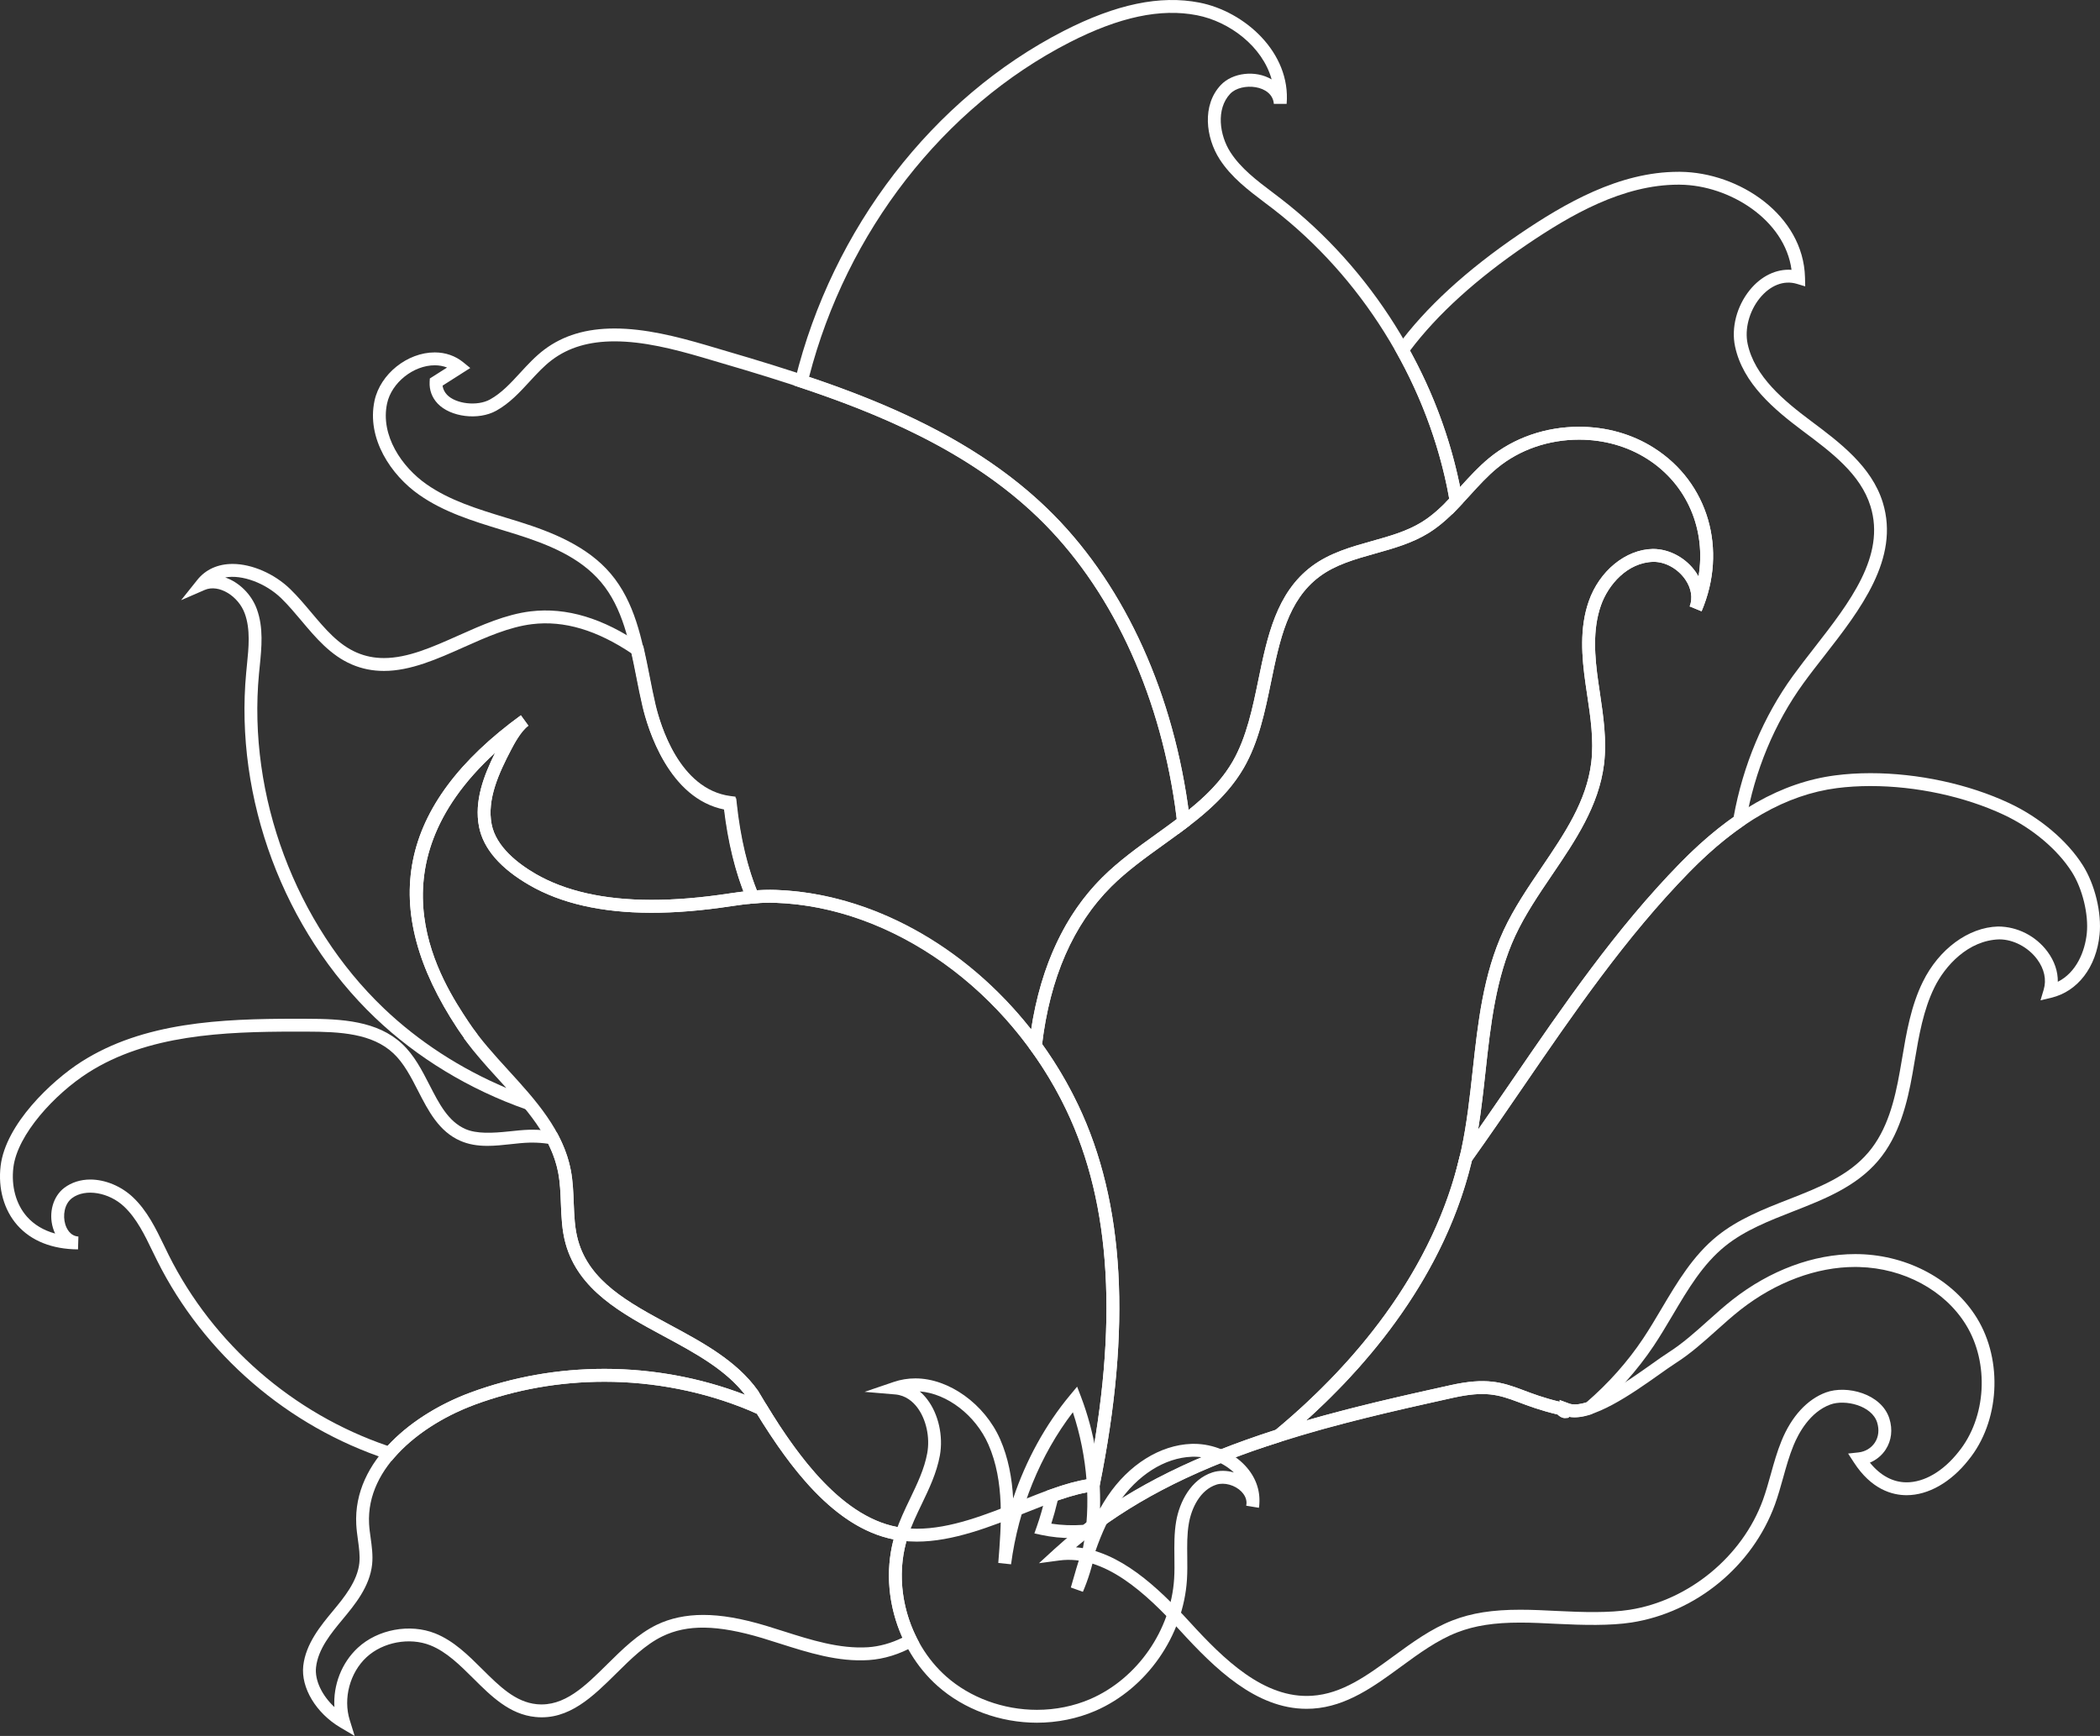
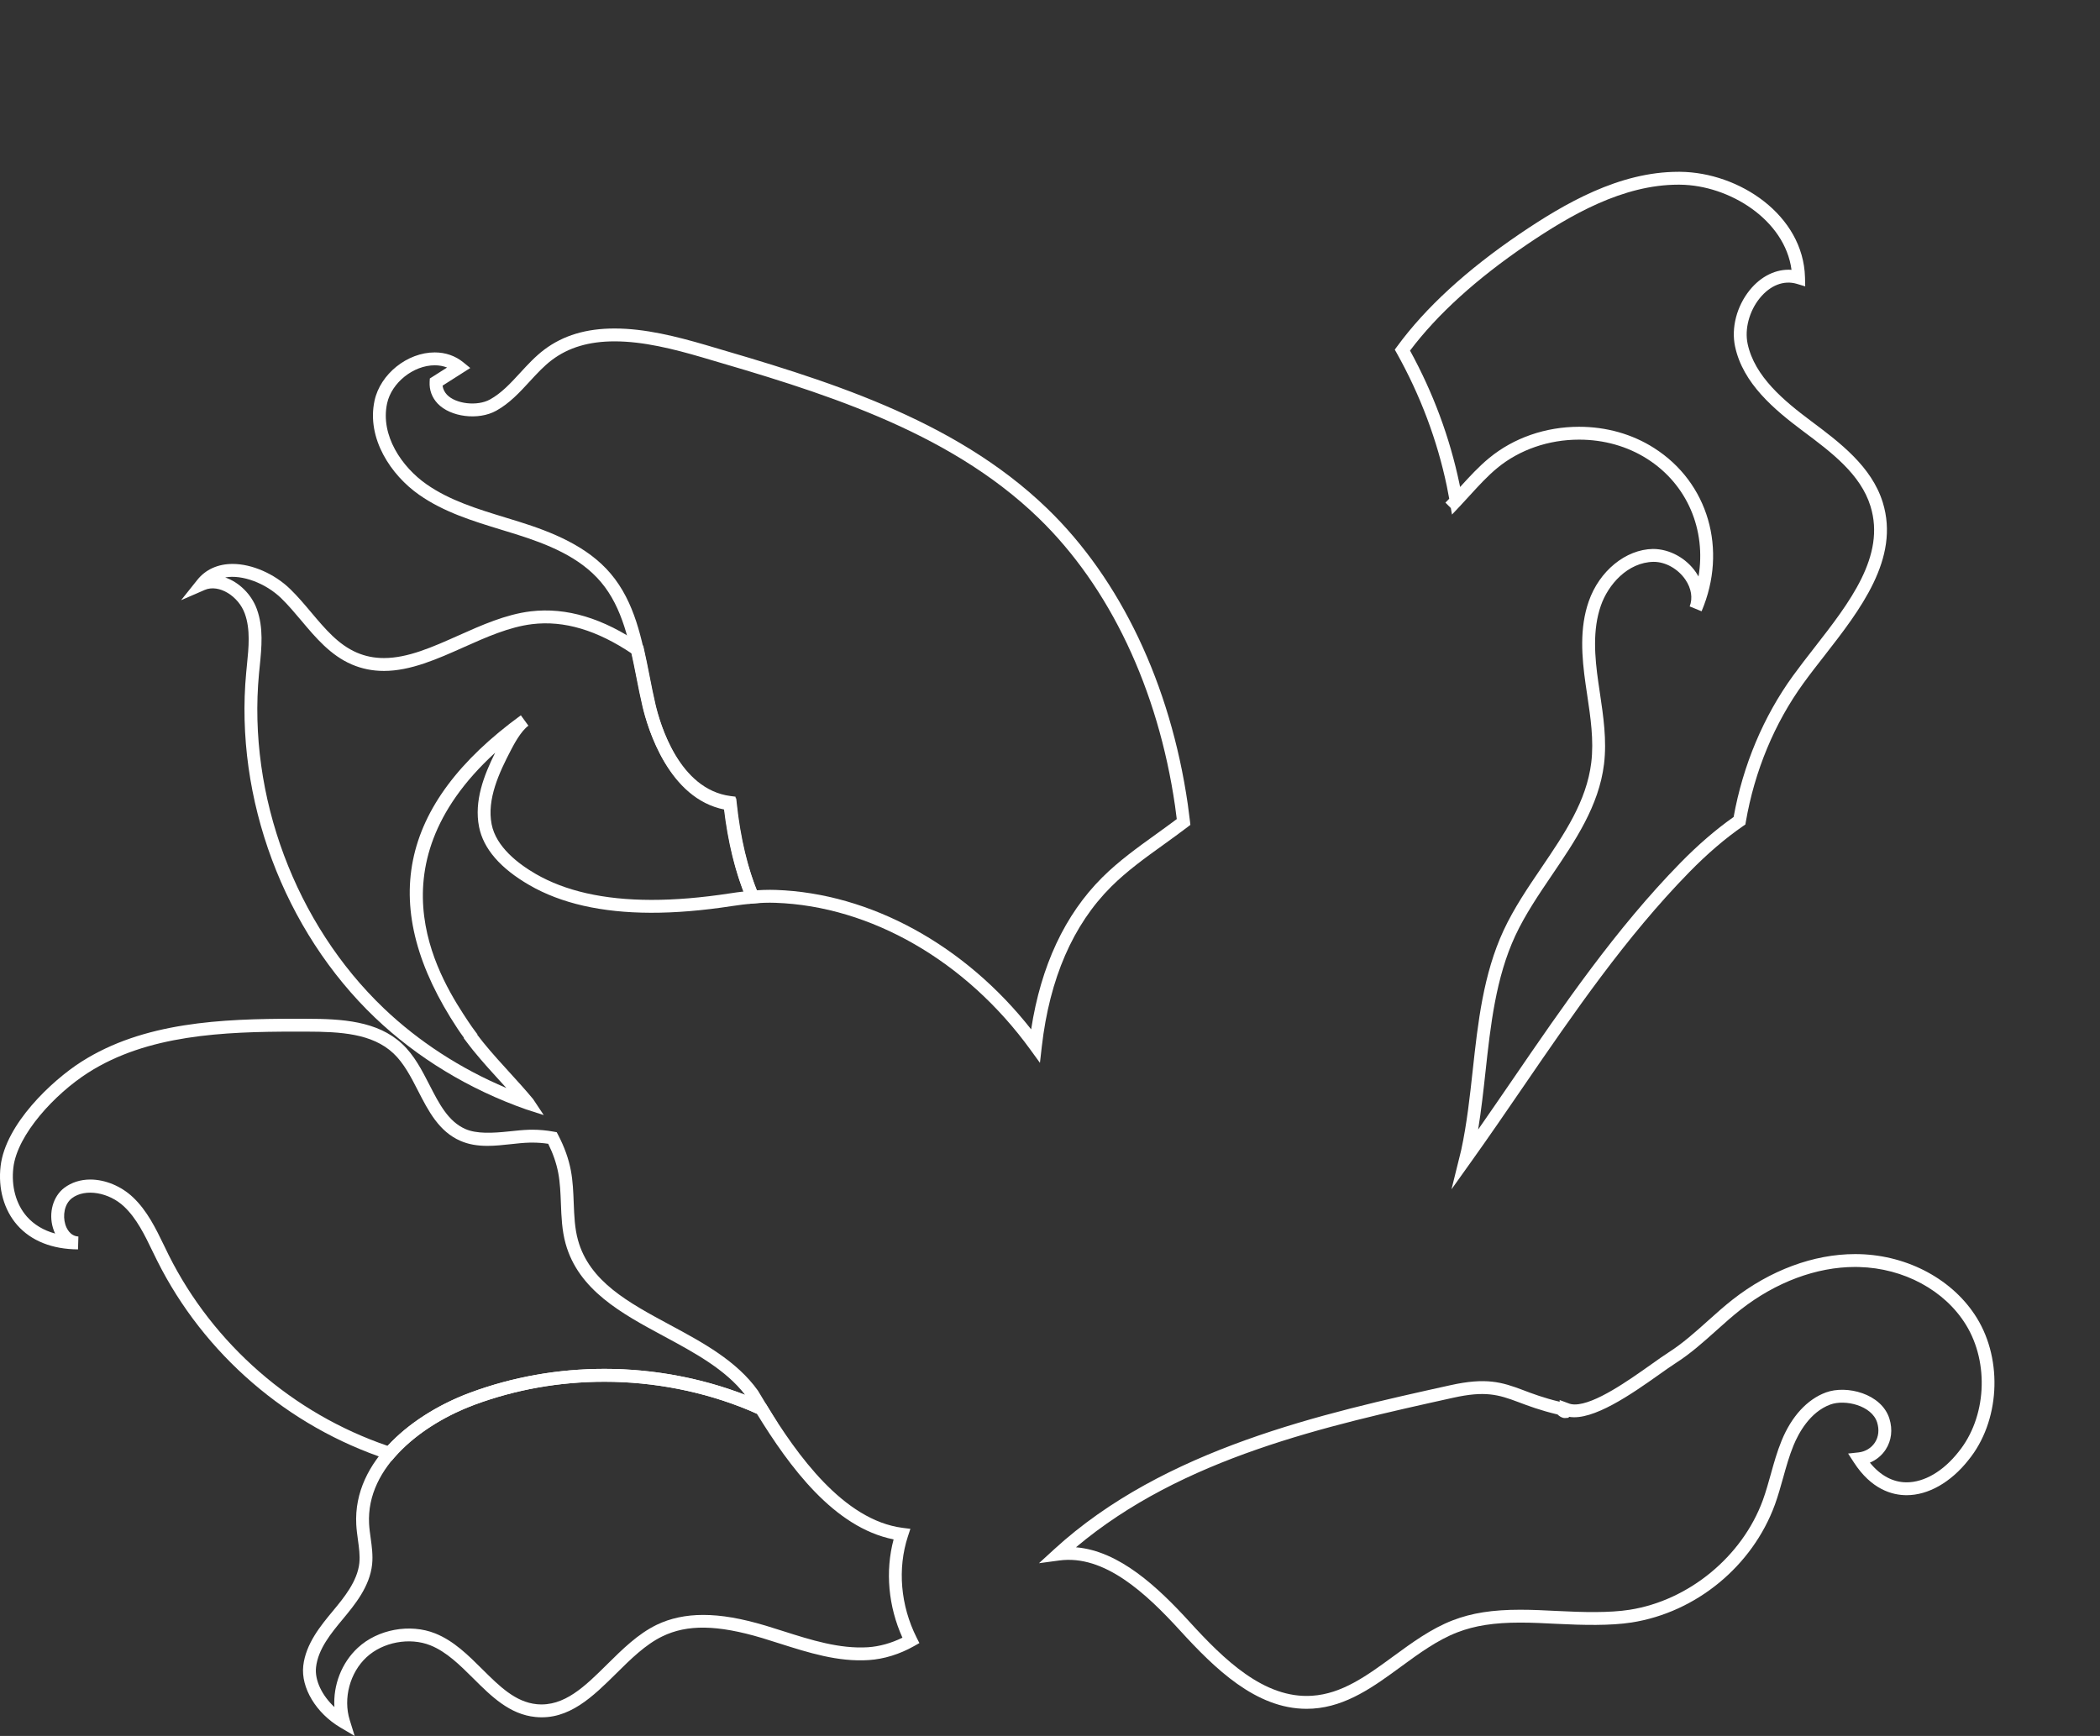
<svg xmlns="http://www.w3.org/2000/svg" width="127" height="105" viewBox="0 0 127 105" fill="none">
  <rect x="0" y="0" width="127" height="105" fill="#333333" stroke="none" />
  <path d="M5.46 71.345C6.362 71.345 7.323 71.743 8.033 72.41C8.903 73.23 9.421 74.305 9.924 75.342L10.2 75.91C12.895 81.303 17.711 85.498 23.443 87.454C24.67 86.118 26.431 84.981 28.43 84.238C31.012 83.282 33.747 82.797 36.56 82.797C39.47 82.797 42.397 83.34 45.061 84.369C43.886 82.835 41.982 81.81 40.139 80.817C37.607 79.452 34.987 78.042 34.205 75.221C33.982 74.415 33.951 73.587 33.921 72.787C33.896 72.145 33.873 71.54 33.76 70.942C33.648 70.36 33.45 69.782 33.154 69.183C32.834 69.135 32.511 69.111 32.19 69.111L32.047 69.112C31.662 69.121 31.271 69.164 30.881 69.207C30.422 69.257 29.948 69.309 29.48 69.309C28.842 69.309 28.324 69.213 27.85 69.008C26.545 68.445 25.904 67.191 25.282 65.978C24.86 65.154 24.423 64.302 23.789 63.71C22.506 62.507 20.58 62.403 18.554 62.399L17.874 62.398C13.494 62.398 8.917 62.591 5.33 64.883C3.317 66.17 1.05 68.616 0.809 70.616C0.672 71.758 0.969 72.843 1.626 73.587C2.056 74.075 2.634 74.421 3.334 74.613C3.283 74.508 3.239 74.396 3.204 74.276C2.927 73.356 3.211 72.356 3.892 71.844C4.329 71.517 4.872 71.345 5.46 71.345ZM23.685 88.355L23.441 88.274C17.409 86.29 12.331 81.911 9.506 76.257L9.224 75.683C8.754 74.707 8.266 73.698 7.501 72.977C6.6 72.127 5.165 71.864 4.358 72.468C3.882 72.824 3.792 73.535 3.948 74.053C4.011 74.265 4.216 74.761 4.741 74.792L4.718 75.57C3.152 75.562 1.882 75.055 1.044 74.102C0.241 73.191 -0.126 71.886 0.038 70.522C0.342 67.996 3.119 65.374 4.912 64.227C8.675 61.822 13.38 61.62 17.874 61.62L18.556 61.622C20.657 61.624 22.832 61.746 24.32 63.141C25.052 63.826 25.52 64.741 25.973 65.623C26.558 66.764 27.109 67.841 28.157 68.295C28.828 68.584 29.767 68.543 30.796 68.433C31.21 68.389 31.621 68.344 32.028 68.333L32.19 68.331C32.621 68.331 33.055 68.371 33.48 68.449L33.668 68.483L33.756 68.651C34.136 69.38 34.387 70.083 34.523 70.796C34.647 71.452 34.672 72.116 34.696 72.757C34.727 73.547 34.756 74.295 34.955 75.011C35.647 77.513 38.007 78.785 40.508 80.132C42.498 81.203 44.556 82.312 45.84 84.118C46.024 84.428 46.196 84.715 46.374 85.005L47.03 86.077L45.704 85.483C45.564 85.418 45.424 85.356 45.283 85.297C42.575 84.171 39.559 83.576 36.56 83.576C33.84 83.576 31.195 84.043 28.7 84.967C26.726 85.701 25.004 86.835 23.854 88.16L23.685 88.355Z" fill="white" />
  <path d="M100.008 33.983C98.426 34.008 97.25 35.373 96.814 36.632C96.305 38.09 96.439 39.724 96.661 41.273L96.756 41.917C96.964 43.321 97.182 44.772 97.004 46.225C96.695 48.743 95.257 50.864 93.867 52.913C93.064 54.097 92.234 55.321 91.638 56.6C90.458 59.141 90.143 62.023 89.839 64.811C89.713 65.967 89.582 67.151 89.392 68.322C90.091 67.319 90.782 66.311 91.474 65.303C94.549 60.813 97.729 56.172 101.602 52.213C102.676 51.114 103.766 50.173 104.843 49.416C105.407 46.289 106.647 43.337 108.438 40.868C108.843 40.31 109.282 39.746 109.727 39.175C111.851 36.448 114.049 33.629 113.121 30.622C112.521 28.678 110.756 27.358 109.05 26.084C107.307 24.779 105.407 23.201 104.93 20.957C104.69 19.829 105.03 18.523 105.816 17.548C106.509 16.694 107.422 16.258 108.344 16.32C107.944 13.296 104.586 11.2 101.605 11.171L101.503 11.17C98.138 11.17 94.984 13.001 92.342 14.791C89.296 16.86 86.92 19.017 85.273 21.206C86.671 23.756 87.675 26.459 88.259 29.247C88.272 29.317 88.287 29.386 88.302 29.457C88.308 29.45 88.316 29.441 88.324 29.432C88.867 28.837 89.428 28.221 90.069 27.696C91.547 26.482 93.476 25.814 95.498 25.814C97.146 25.814 98.712 26.257 100.028 27.096C103.308 29.179 104.492 33.242 102.905 36.974L102.186 36.68C102.38 36.177 102.286 35.587 101.926 35.06C101.479 34.405 100.725 33.983 100.008 33.983ZM87.781 71.936L88.303 69.83C88.328 69.735 88.351 69.641 88.372 69.544C88.711 67.973 88.892 66.323 89.066 64.726C89.378 61.875 89.7 58.928 90.933 56.272C91.556 54.934 92.404 53.684 93.225 52.476C94.624 50.411 95.947 48.461 96.233 46.129C96.398 44.782 96.189 43.385 95.987 42.033L95.891 41.383C95.656 39.737 95.516 37.991 96.08 36.376C96.718 34.536 98.315 33.231 99.964 33.204C99.965 33.204 99.965 33.204 99.965 33.204C100.974 33.204 101.978 33.76 102.567 34.621C102.622 34.702 102.673 34.785 102.72 34.869C103.192 32.058 102.044 29.297 99.612 27.753C98.419 26.994 96.998 26.592 95.498 26.592C93.654 26.592 91.902 27.198 90.561 28.297C89.964 28.788 89.422 29.382 88.897 29.957C88.713 30.16 88.529 30.362 88.341 30.56L88.34 30.562L88.341 30.563C88.295 30.613 88.248 30.661 88.201 30.71L87.811 31.124L87.741 30.73L87.414 30.402C87.49 30.325 87.567 30.246 87.643 30.167C87.597 29.913 87.55 29.659 87.498 29.406C86.914 26.616 85.896 23.911 84.473 21.365L84.351 21.147L84.499 20.946C86.203 18.616 88.695 16.329 91.907 14.147C94.646 12.29 97.929 10.392 101.503 10.392H101.612C105.178 10.427 109.062 13.005 109.16 16.783L109.172 17.321L108.66 17.167C107.873 16.933 107.049 17.262 106.42 18.039C105.787 18.823 105.5 19.904 105.69 20.796C106.111 22.773 107.884 24.24 109.515 25.459C111.236 26.746 113.189 28.205 113.863 30.391C114.911 33.787 112.482 36.904 110.34 39.654C109.899 40.217 109.465 40.775 109.066 41.326C107.314 43.74 106.11 46.639 105.581 49.709L105.553 49.871L105.418 49.963C104.339 50.708 103.241 51.648 102.157 52.758C98.332 56.668 95.17 61.282 92.113 65.744C91.073 67.262 90.033 68.781 88.964 70.277L87.781 71.936Z" fill="white" />
-   <path d="M63.58 92.16C64.199 92.255 64.856 92.28 65.521 92.232C68.611 89.862 72.31 88.033 77.146 86.486C77.488 86.201 77.827 85.912 78.161 85.617C81.96 82.267 86.816 76.759 88.372 69.544C88.711 67.973 88.892 66.323 89.066 64.726C89.378 61.876 89.7 58.928 90.933 56.272C91.556 54.935 92.404 53.684 93.224 52.476C94.624 50.411 95.947 48.461 96.233 46.129C96.398 44.782 96.189 43.386 95.987 42.033L95.891 41.383C95.655 39.737 95.516 37.991 96.08 36.376C96.718 34.536 98.315 33.231 99.964 33.204C99.965 33.204 99.965 33.204 99.965 33.204C100.974 33.204 101.978 33.76 102.568 34.621C102.622 34.703 102.673 34.785 102.72 34.869C103.191 32.058 102.043 29.297 99.612 27.753C98.419 26.994 96.998 26.592 95.498 26.592C93.654 26.592 91.902 27.198 90.561 28.298C89.966 28.786 89.426 29.379 88.905 29.954C88.157 30.776 87.385 31.627 86.404 32.235C85.405 32.854 84.269 33.172 83.17 33.48C81.931 33.829 80.761 34.156 79.799 34.876C77.887 36.302 77.392 38.705 76.868 41.251C76.501 43.032 76.124 44.872 75.226 46.434C74.081 48.421 72.207 49.769 70.394 51.072C69.293 51.862 68.155 52.681 67.203 53.629C64.918 55.908 63.512 59.109 63.023 63.145C63.86 64.315 64.594 65.556 65.203 66.837C68.016 72.747 68.44 80.291 66.497 89.897L66.44 90.176L66.158 90.207C65.564 90.27 64.863 90.447 63.967 90.758C63.846 91.261 63.719 91.725 63.58 92.16ZM64.857 93.034C64.209 93.034 63.581 92.97 62.988 92.843L62.555 92.749L62.702 92.333C62.91 91.744 63.091 91.104 63.258 90.376L63.307 90.168L63.507 90.096C64.433 89.764 65.153 89.567 65.79 89.469C67.636 80.164 67.214 72.869 64.501 67.172C63.89 65.888 63.153 64.647 62.305 63.48L62.216 63.357L62.234 63.206C62.726 58.919 64.213 55.511 66.656 53.076C67.651 52.085 68.816 51.249 69.942 50.44C71.768 49.127 73.493 47.888 74.554 46.046C75.387 44.592 75.754 42.814 76.108 41.094C76.638 38.518 77.187 35.855 79.334 34.251C80.413 33.445 81.708 33.081 82.96 32.73C84.056 32.423 85.09 32.133 85.996 31.572C86.884 31.022 87.585 30.249 88.331 29.43C88.871 28.835 89.43 28.219 90.069 27.696C91.547 26.483 93.476 25.814 95.498 25.814C97.146 25.814 98.712 26.257 100.028 27.096C103.308 29.18 104.492 33.242 102.905 36.974L102.186 36.68C102.38 36.177 102.286 35.586 101.926 35.06C101.479 34.405 100.725 33.983 100.008 33.983C98.426 34.008 97.25 35.373 96.814 36.632C96.305 38.09 96.438 39.724 96.661 41.273L96.756 41.917C96.964 43.321 97.182 44.772 97.004 46.225C96.695 48.743 95.257 50.864 93.867 52.913C93.064 54.097 92.234 55.321 91.638 56.601C90.458 59.141 90.143 62.023 89.839 64.811C89.662 66.427 89.479 68.099 89.131 69.71C87.531 77.131 82.562 82.774 78.675 86.202C78.315 86.519 77.951 86.829 77.583 87.134L77.453 87.205C72.623 88.743 68.953 90.559 65.904 92.919L65.812 92.99L65.698 93C65.415 93.022 65.135 93.034 64.857 93.034Z" fill="white" />
-   <path d="M48.93 22.802C53.424 24.32 59.032 26.601 63.335 30.761C67.765 35.043 70.783 41.393 71.832 48.642C71.849 48.758 71.865 48.874 71.88 48.99C72.848 48.213 73.849 47.265 74.554 46.046C75.388 44.592 75.754 42.814 76.108 41.094C76.638 38.518 77.187 35.855 79.334 34.251C80.413 33.445 81.708 33.081 82.96 32.73C84.056 32.423 85.09 32.133 85.996 31.572C86.628 31.18 87.178 30.655 87.643 30.169C87.598 29.915 87.552 29.659 87.498 29.406C86.125 22.85 82.299 16.74 76.998 12.643L76.505 12.269C75.5 11.508 74.461 10.725 73.757 9.628C72.921 8.326 72.677 6.366 73.83 5.142C74.532 4.394 75.931 4.222 76.904 4.804C76.356 2.81 74.352 1.302 72.383 0.921C70.189 0.493 67.691 1.024 64.678 2.566C57.059 6.476 51.193 14.022 48.93 22.802ZM71.272 50.441L71.193 49.764C71.154 49.427 71.111 49.089 71.063 48.753C70.039 41.675 67.103 35.484 62.795 31.321C58.497 27.163 52.813 24.918 48.343 23.425L48.003 23.312L48.089 22.963C50.338 13.819 56.407 5.935 64.325 1.873C67.498 0.248 70.162 -0.305 72.532 0.157C75.272 0.688 78.071 3.181 77.811 6.283L77.037 6.282C76.948 5.119 75.067 4.963 74.396 5.674C73.525 6.6 73.753 8.185 74.41 9.206C75.04 10.186 76.022 10.929 76.974 11.646L77.473 12.027C82.918 16.235 86.849 22.512 88.259 29.247C88.327 29.572 88.385 29.901 88.441 30.228L88.475 30.421L88.342 30.562C87.816 31.12 87.175 31.756 86.404 32.235C85.405 32.854 84.269 33.172 83.17 33.48C81.931 33.829 80.762 34.156 79.799 34.876C77.887 36.302 77.392 38.706 76.868 41.251C76.501 43.032 76.124 44.872 75.226 46.434C74.322 48.002 72.993 49.131 71.814 50.029L71.272 50.441Z" fill="white" />
-   <path d="M29.945 45.529C22.222 52.59 26.762 59.438 28.328 61.803C29.017 62.843 29.904 63.814 30.76 64.753C32.385 66.534 34.064 68.375 34.523 70.797C34.647 71.452 34.672 72.116 34.696 72.758C34.727 73.547 34.755 74.295 34.955 75.011C35.647 77.513 38.007 78.785 40.508 80.132C42.497 81.203 44.556 82.312 45.84 84.118C48.117 87.971 50.922 91.945 54.59 92.414C54.871 92.451 55.155 92.467 55.441 92.467C55.441 92.467 55.441 92.467 55.442 92.467C57.492 92.467 59.618 91.62 61.674 90.8C63.142 90.215 64.534 89.66 65.79 89.469C67.636 80.164 67.214 72.869 64.501 67.172C61.041 59.904 53.966 54.854 46.896 54.607C46.128 54.579 45.327 54.643 44.269 54.804C40.696 55.353 37.738 55.343 35.282 54.784C34.065 54.507 32.968 54.089 32.022 53.541C30.258 52.524 29.232 51.335 28.971 50.011C28.664 48.453 29.26 46.905 29.945 45.529ZM55.442 93.246C55.441 93.246 55.441 93.246 55.441 93.246C55.122 93.246 54.805 93.227 54.492 93.186C50.493 92.674 47.545 88.529 45.189 84.543C44.029 82.912 42.051 81.846 40.139 80.817C37.607 79.452 34.987 78.042 34.205 75.221C33.982 74.416 33.951 73.587 33.921 72.787C33.896 72.145 33.873 71.54 33.76 70.942C33.342 68.736 31.809 67.057 30.187 65.279C29.31 64.318 28.402 63.324 27.681 62.234C22.814 54.889 24.061 48.685 31.496 43.268C31.497 43.267 31.5 43.267 31.499 43.265L31.956 43.894C31.493 44.232 31.068 45.047 30.908 45.353C30.183 46.74 29.434 48.344 29.733 49.861C30.001 51.222 31.336 52.247 32.409 52.868C33.289 53.375 34.313 53.765 35.454 54.025C37.809 54.561 40.679 54.568 44.152 54.035C45.26 53.865 46.108 53.801 46.923 53.828C54.274 54.086 61.619 59.313 65.203 66.836C68.016 72.747 68.44 80.291 66.496 89.897L66.44 90.176L66.158 90.207C64.935 90.339 63.49 90.914 61.961 91.524C59.936 92.331 57.641 93.246 55.442 93.246Z" fill="white" />
  <path d="M65.07 93.589C67.683 93.808 70.002 95.977 71.941 98.1C73.999 100.355 76.441 102.763 79.345 102.57C81.168 102.452 82.671 101.351 84.262 100.186C85.385 99.364 86.545 98.513 87.855 98.007C89.002 97.564 90.26 97.366 91.934 97.366C92.673 97.366 93.422 97.403 94.173 97.441C95.733 97.522 97.342 97.56 98.552 97.369C102.129 96.81 105.367 94.145 106.611 90.737C106.797 90.224 106.944 89.695 107.092 89.167C107.278 88.497 107.471 87.803 107.745 87.139C108.342 85.675 109.293 84.639 110.424 84.223C111.685 83.76 113.788 84.296 114.263 85.805C114.471 86.47 114.392 87.135 114.039 87.677C113.806 88.035 113.473 88.307 113.084 88.469C113.718 89.251 114.477 89.66 115.306 89.66C116.376 89.66 117.519 88.99 118.439 87.824C120.128 85.756 120.321 82.449 118.891 80.128C117.61 78.046 115.134 76.708 112.432 76.637L112.189 76.633C109.853 76.633 107.393 77.551 105.264 79.217C104.76 79.614 104.278 80.045 103.798 80.476C103.027 81.167 102.229 81.882 101.329 82.456C101.058 82.63 100.71 82.876 100.316 83.156C98.664 84.328 96.338 85.944 94.898 85.699L94.845 85.757L94.639 85.772C94.455 85.772 94.299 85.659 94.195 85.556C93.147 85.307 92.417 85.031 91.825 84.807C90.602 84.344 89.804 84.121 87.894 84.542C80.193 86.246 71.507 88.167 65.07 93.589ZM79.014 103.359C75.947 103.359 73.459 100.916 71.367 98.626C69.288 96.348 66.78 94.022 64.062 94.387L62.833 94.552L63.748 93.714C70.405 87.614 80.01 85.488 87.726 83.783C89.864 83.31 90.822 83.594 92.101 84.078C92.689 84.302 93.353 84.553 94.322 84.786L94.323 84.683L94.856 84.88C94.962 84.925 95.09 84.95 95.236 84.95C96.446 84.95 98.504 83.487 99.868 82.521C100.274 82.232 100.632 81.978 100.913 81.799C101.758 81.26 102.533 80.566 103.281 79.895C103.774 79.453 104.267 79.011 104.786 78.604C107.052 76.831 109.681 75.855 112.189 75.855L112.452 75.858C115.414 75.937 118.135 77.417 119.553 79.719C121.148 82.31 120.93 86.005 119.044 88.312C117.981 89.66 116.615 90.438 115.306 90.438C114.435 90.438 113.173 90.093 112.111 88.449L111.767 87.919L112.394 87.851C112.807 87.805 113.17 87.587 113.388 87.251C113.612 86.908 113.658 86.477 113.522 86.038C113.198 85.009 111.582 84.629 110.692 84.954C109.447 85.412 108.762 86.705 108.463 87.434C108.207 88.057 108.02 88.728 107.839 89.377C107.686 89.924 107.534 90.469 107.341 91.004C105.981 94.726 102.578 97.527 98.671 98.138C97.403 98.336 95.747 98.301 94.133 98.219C93.397 98.182 92.662 98.144 91.934 98.144C90.361 98.144 89.189 98.327 88.135 98.734C86.921 99.202 85.802 100.022 84.72 100.814C83.11 101.994 81.445 103.213 79.395 103.347C79.268 103.355 79.14 103.359 79.014 103.359Z" fill="white" />
  <path d="M46.567 53.822C46.687 53.822 46.805 53.824 46.924 53.828C52.645 54.028 58.353 57.162 62.36 62.262C62.953 58.417 64.396 55.33 66.656 53.076C67.65 52.084 68.815 51.248 69.941 50.439C70.353 50.141 70.763 49.845 71.166 49.543C71.134 49.279 71.1 49.016 71.063 48.753C70.039 41.675 67.103 35.484 62.795 31.32C57.232 25.943 49.388 23.645 42.468 21.616C40.746 21.113 38.911 20.647 37.167 20.647C35.628 20.647 34.393 21.013 33.389 21.765C32.897 22.134 32.476 22.593 32.03 23.077C31.432 23.727 30.814 24.399 30.006 24.845C28.928 25.441 27.238 25.226 26.467 24.409C26.122 24.044 25.956 23.588 25.983 23.093L25.995 22.893L27.037 22.231C26.808 22.141 26.56 22.095 26.292 22.095C24.999 22.095 23.68 23.15 23.41 24.399C22.992 26.337 24.304 28.251 25.792 29.29C27.193 30.273 28.903 30.794 30.556 31.3L31.418 31.565C33.352 32.174 35.519 33.023 36.937 34.704C38.382 36.414 38.82 38.645 39.244 40.802C39.358 41.385 39.473 41.968 39.607 42.537C39.892 43.752 41.065 47.745 44.177 48.149L44.481 48.188L44.514 48.494C44.733 50.541 45.154 52.342 45.766 53.849C46.034 53.832 46.301 53.822 46.567 53.822ZM62.892 64.288L62.306 63.48C58.421 58.125 52.661 54.807 46.896 54.607C46.452 54.59 46.002 54.609 45.55 54.647L45.277 54.67L45.118 54.315C44.47 52.775 44.019 50.946 43.775 48.871C40.397 48.205 39.156 44.014 38.851 42.715C38.714 42.137 38.599 41.545 38.482 40.953C38.077 38.893 37.659 36.763 36.344 35.208C35.056 33.681 33.105 32.912 31.186 32.308L30.33 32.045C28.619 31.522 26.849 30.982 25.348 29.928C23.65 28.743 22.157 26.522 22.651 24.233C22.999 22.625 24.631 21.316 26.292 21.316C26.942 21.316 27.54 21.524 28.023 21.919L28.44 22.259L26.765 23.326C26.791 23.53 26.881 23.714 27.031 23.875C27.56 24.434 28.864 24.587 29.632 24.163C30.328 23.779 30.878 23.181 31.458 22.55C31.909 22.06 32.374 21.555 32.923 21.142C34.067 20.285 35.455 19.869 37.167 19.869C39.009 19.869 40.908 20.35 42.687 20.869C49.692 22.923 57.634 25.249 63.335 30.761C67.765 35.043 70.783 41.393 71.832 48.642C71.881 48.986 71.924 49.329 71.965 49.672L71.99 49.894L71.814 50.028C71.35 50.382 70.872 50.725 70.394 51.071C69.293 51.861 68.155 52.68 67.203 53.629C64.89 55.935 63.477 59.188 63.005 63.295L62.892 64.288Z" fill="white" />
  <path d="M36.561 83.576C33.84 83.576 31.195 84.043 28.7 84.967C25.639 86.104 22.133 88.672 22.321 92.174C22.336 92.459 22.377 92.744 22.416 93.027C22.487 93.542 22.561 94.073 22.505 94.619C22.362 95.971 21.454 97.065 20.726 97.943C20.028 98.783 19.238 99.737 19.113 100.844C19.024 101.627 19.469 102.549 20.224 103.254C20.142 101.928 20.659 100.573 21.642 99.665C22.844 98.55 24.788 98.188 26.319 98.798C27.444 99.248 28.321 100.121 29.17 100.966C30.198 101.988 31.167 102.953 32.462 103.08C34.123 103.241 35.379 101.995 36.721 100.667C37.635 99.763 38.579 98.828 39.714 98.278C40.532 97.882 41.478 97.68 42.526 97.68C43.621 97.68 44.827 97.887 46.321 98.334C46.672 98.441 47.023 98.552 47.375 98.664C49.045 99.196 50.768 99.743 52.491 99.635C53.182 99.589 53.896 99.391 54.576 99.057C53.718 97.159 53.528 95.035 54.042 93.112C50.434 92.393 47.743 88.719 45.774 85.514L45.704 85.482C45.564 85.418 45.424 85.356 45.284 85.297C42.575 84.171 39.559 83.576 36.561 83.576ZM21.449 105L20.582 104.488C19.113 103.619 18.191 102.085 18.34 100.758C18.492 99.418 19.399 98.325 20.129 97.445C20.79 96.647 21.614 95.655 21.732 94.539C21.778 94.085 21.713 93.624 21.646 93.136C21.604 92.829 21.562 92.524 21.546 92.216C21.334 88.291 25.121 85.466 28.43 84.238C31.012 83.282 33.747 82.797 36.561 82.797C39.661 82.797 42.779 83.413 45.581 84.577C45.729 84.639 45.877 84.706 46.024 84.772L46.311 84.903L46.374 85.005C48.184 87.966 51.004 91.955 54.59 92.414L55.057 92.473L54.909 92.922C54.267 94.876 54.459 97.111 55.434 99.052L55.601 99.383L55.278 99.566C54.404 100.059 53.457 100.352 52.541 100.411C50.682 100.535 48.876 99.958 47.139 99.406C46.791 99.295 46.444 99.184 46.097 99.079C43.367 98.264 41.553 98.249 40.054 98.978C39.033 99.473 38.136 100.361 37.267 101.222C35.863 102.61 34.404 104.058 32.386 103.854C30.816 103.702 29.701 102.592 28.623 101.519C27.828 100.729 27.008 99.911 26.032 99.521C24.775 99.018 23.158 99.32 22.169 100.236C21.162 101.166 20.743 102.729 21.15 104.036L21.449 105Z" fill="white" />
-   <path d="M55.621 84.16C55.786 84.301 55.94 84.463 56.08 84.648C56.757 85.534 57.053 86.865 56.839 88.041C56.646 89.095 56.184 90.058 55.738 90.987C55.436 91.614 55.125 92.264 54.909 92.922C53.944 95.855 54.897 99.342 57.223 101.403C58.671 102.685 60.671 103.421 62.711 103.421C63.832 103.421 64.946 103.196 65.933 102.77C68.77 101.542 70.809 98.619 71.007 95.498C71.035 95.058 71.029 94.615 71.024 94.174C71.016 93.468 71.006 92.737 71.131 92.012C71.329 90.863 72.011 89.483 73.329 89.058C73.731 88.93 74.194 88.935 74.62 89.066C74.002 88.473 73.091 88.11 72.201 88.11L72.08 88.113C70.437 88.171 68.773 89.227 67.625 90.939C67.089 91.736 66.646 92.668 66.229 93.871C66.067 94.697 65.814 95.526 65.49 96.282L64.76 96.021C64.971 95.278 65.21 94.436 65.495 93.615C65.998 91.074 65.778 88.109 64.883 85.421C62.911 87.997 61.59 91.236 61.145 94.618L60.372 94.536C60.556 92.23 60.763 89.617 59.773 87.367C58.992 85.597 57.279 84.288 55.621 84.16ZM62.711 104.2C60.485 104.2 58.297 103.393 56.709 101.985C54.156 99.725 53.113 95.898 54.171 92.679C54.403 91.973 54.725 91.3 55.038 90.65C55.48 89.725 55.9 88.852 56.075 87.901C56.252 86.932 56.012 85.84 55.464 85.12C55.217 84.797 54.787 84.399 54.14 84.344L52.288 84.187L54.049 83.588C54.468 83.445 54.91 83.373 55.359 83.373C57.388 83.373 59.544 84.92 60.484 87.051C60.985 88.191 61.202 89.419 61.272 90.637C62.048 88.323 63.221 86.178 64.716 84.383L65.14 83.873L65.378 84.494C66.193 86.641 66.587 89.001 66.525 91.25C66.67 90.988 66.822 90.741 66.981 90.504C68.266 88.587 70.162 87.401 72.051 87.334L72.201 87.332C73.375 87.332 74.534 87.825 75.304 88.652C75.921 89.315 76.216 90.109 76.161 90.952C76.159 91.034 76.149 91.117 76.135 91.2L75.367 91.074C75.375 91.02 75.381 90.967 75.385 90.915C75.389 90.607 75.221 90.368 75.078 90.221C74.697 89.829 74.048 89.645 73.567 89.799C72.579 90.117 72.056 91.22 71.897 92.145C71.784 92.8 71.792 93.463 71.801 94.164C71.807 94.626 71.811 95.089 71.782 95.547C71.566 98.954 69.34 102.143 66.24 103.484C65.157 103.952 63.937 104.2 62.711 104.2Z" fill="white" />
-   <path d="M89.009 70.215C88.21 73.556 86.664 76.826 84.412 79.937C84.169 80.275 83.931 80.592 83.686 80.907C83.405 81.265 83.168 81.559 82.927 81.849L82.82 81.972C82.595 82.241 82.367 82.508 82.133 82.77L81.953 82.965C81.742 83.2 81.529 83.433 81.312 83.663L80.913 84.071C80.763 84.226 80.612 84.381 80.46 84.533C80.349 84.641 80.239 84.748 80.128 84.854L79.578 85.38C79.382 85.566 79.184 85.747 78.983 85.927C81.818 85.107 84.742 84.442 87.726 83.783C89.864 83.31 90.822 83.594 92.101 84.079C92.689 84.302 93.353 84.553 94.322 84.786L94.323 84.684L94.856 84.88C95.102 84.988 95.471 84.967 95.938 84.824C97.278 83.665 98.429 82.37 99.361 80.975C99.755 80.385 100.12 79.77 100.484 79.154C101.42 77.576 102.386 75.943 103.849 74.763C105.117 73.739 106.663 73.133 108.158 72.549C110.024 71.817 111.788 71.127 112.998 69.697C114.143 68.346 114.587 66.548 114.895 64.807L115.028 64.038C115.292 62.469 115.566 60.846 116.287 59.383C117.259 57.405 119.041 56.093 120.827 56.041C120.829 56.041 120.83 56.041 120.831 56.041C122.013 56.041 123.126 56.622 123.82 57.555C124.246 58.129 124.46 58.759 124.448 59.384C125.567 58.826 126.09 57.556 126.202 56.45C126.317 55.311 125.94 53.756 125.303 52.752C124.437 51.38 122.891 50.082 121.169 49.278C118.813 48.176 115.88 47.545 113.119 47.545C112.412 47.545 111.728 47.587 111.084 47.67C108.035 48.068 105.115 49.732 102.157 52.758C98.332 56.668 95.17 61.282 92.113 65.744C91.088 67.241 90.062 68.739 89.009 70.215ZM75.542 87.813L77.089 86.534C77.45 86.234 77.808 85.929 78.161 85.617C78.461 85.354 78.757 85.085 79.048 84.812L79.593 84.288C79.699 84.188 79.807 84.085 79.912 83.981C80.061 83.832 80.208 83.68 80.356 83.528L80.749 83.126C80.96 82.901 81.169 82.674 81.377 82.444L81.554 82.249C81.783 81.994 82.006 81.731 82.227 81.471L82.3 81.386C82.566 81.066 82.798 80.779 83.025 80.489C83.313 80.121 83.545 79.81 83.772 79.497C85.991 76.429 87.5 73.227 88.27 69.963L88.332 69.826C89.397 68.333 90.436 66.817 91.474 65.303C94.549 60.813 97.729 56.172 101.602 52.213C104.686 49.058 107.754 47.32 110.984 46.9C111.661 46.811 112.379 46.766 113.119 46.766C115.989 46.766 119.042 47.424 121.497 48.573C123.349 49.436 125.017 50.843 125.959 52.335C126.691 53.489 127.109 55.215 126.975 56.528C126.775 58.502 125.657 59.965 124.057 60.349L123.402 60.505L123.595 59.859C123.774 59.259 123.633 58.605 123.197 58.02C122.655 57.29 121.757 56.819 120.912 56.819C119.026 56.872 117.627 58.419 116.985 59.727C116.314 61.09 116.048 62.654 115.793 64.168L115.66 64.944C115.349 66.703 114.859 68.705 113.59 70.2C112.254 71.781 110.315 72.54 108.44 73.274C107 73.837 105.511 74.42 104.337 75.368C102.983 76.46 102.093 77.961 101.154 79.55C100.781 80.18 100.408 80.807 100.008 81.408C99.021 82.882 97.803 84.248 96.383 85.466L96.251 85.541C95.722 85.715 95.283 85.767 94.899 85.698L94.845 85.757L94.639 85.772C94.455 85.772 94.299 85.66 94.195 85.556C93.147 85.308 92.417 85.031 91.825 84.807C90.602 84.344 89.804 84.121 87.894 84.542C84.302 85.336 80.803 86.137 77.453 87.205L75.542 87.813Z" fill="white" />
  <path d="M13.619 34.928C14.45 35.211 15.206 35.941 15.533 36.842C15.942 37.965 15.822 39.156 15.707 40.307L15.662 40.758C14.971 48.132 17.866 55.885 23.215 60.992C25.314 62.994 27.852 64.641 30.623 65.808C30.49 65.662 30.357 65.515 30.223 65.369C29.986 65.108 29.749 64.849 29.515 64.586L29.389 64.444C29.277 64.317 29.168 64.192 29.061 64.067L28.844 63.809C28.762 63.714 28.679 63.613 28.598 63.513C28.505 63.4 28.416 63.282 28.326 63.164L28.049 62.799L28.054 62.765C27.925 62.591 27.801 62.414 27.681 62.234C22.814 54.889 24.061 48.685 31.496 43.268C31.497 43.267 31.5 43.267 31.499 43.265L31.956 43.894C31.493 44.232 31.068 45.047 30.908 45.353C30.183 46.74 29.434 48.344 29.733 49.861C30.001 51.222 31.336 52.247 32.409 52.867C33.289 53.375 34.313 53.765 35.454 54.025C37.809 54.561 40.679 54.568 44.152 54.035C44.424 53.993 44.694 53.956 44.964 53.925C44.423 52.495 44.037 50.833 43.816 48.969C40.438 48.301 39.198 44.111 38.893 42.811C38.756 42.23 38.639 41.636 38.522 41.041C38.423 40.536 38.324 40.031 38.21 39.532C36.121 38.128 34.124 37.515 32.177 37.753C30.791 37.922 29.392 38.546 28.038 39.151C26.462 39.855 24.833 40.582 23.22 40.582C22.527 40.582 21.888 40.453 21.269 40.188C19.988 39.636 19.093 38.573 18.23 37.546C17.84 37.083 17.438 36.605 17.012 36.19C16.067 35.27 14.634 34.739 13.619 34.928ZM32.883 67.447L31.82 67.104C28.381 65.898 25.22 63.979 22.68 61.555C17.161 56.287 14.176 48.291 14.889 40.685L14.933 40.229C15.041 39.165 15.152 38.066 14.803 37.11C14.422 36.056 13.236 35.314 12.382 35.682L10.952 36.303L11.926 35.083C12.432 34.446 13.175 34.11 14.07 34.11C15.237 34.11 16.603 34.707 17.552 35.632C18.007 36.074 18.422 36.567 18.823 37.044C19.667 38.046 20.463 38.993 21.576 39.472C22.096 39.696 22.634 39.803 23.22 39.803C24.668 39.803 26.152 39.14 27.722 38.44C29.128 37.812 30.582 37.163 32.083 36.979C34.269 36.717 36.483 37.401 38.774 38.975L38.899 39.059L38.934 39.208C39.062 39.764 39.174 40.328 39.285 40.89C39.399 41.476 39.514 42.06 39.649 42.633C39.935 43.847 41.107 47.843 44.22 48.248L44.523 48.287L44.556 48.591C44.785 50.717 45.229 52.572 45.874 54.108L46.082 54.6L45.55 54.647C45.124 54.685 44.698 54.739 44.269 54.804C40.696 55.353 37.738 55.343 35.282 54.784C34.065 54.507 32.968 54.089 32.022 53.541C30.258 52.523 29.232 51.335 28.971 50.011C28.664 48.453 29.26 46.905 29.945 45.528C22.222 52.59 26.762 59.438 28.329 61.803C28.468 62.014 28.617 62.222 28.77 62.426L28.872 62.56L28.867 62.594L28.884 62.615C29.027 62.801 29.113 62.914 29.202 63.023C29.28 63.12 29.358 63.214 29.438 63.308L29.651 63.562C29.756 63.684 29.861 63.804 29.967 63.923L30.09 64.063C30.326 64.329 30.561 64.586 30.796 64.844C31.29 65.386 31.782 65.926 32.241 66.48L32.883 67.447Z" fill="white" />
</svg>